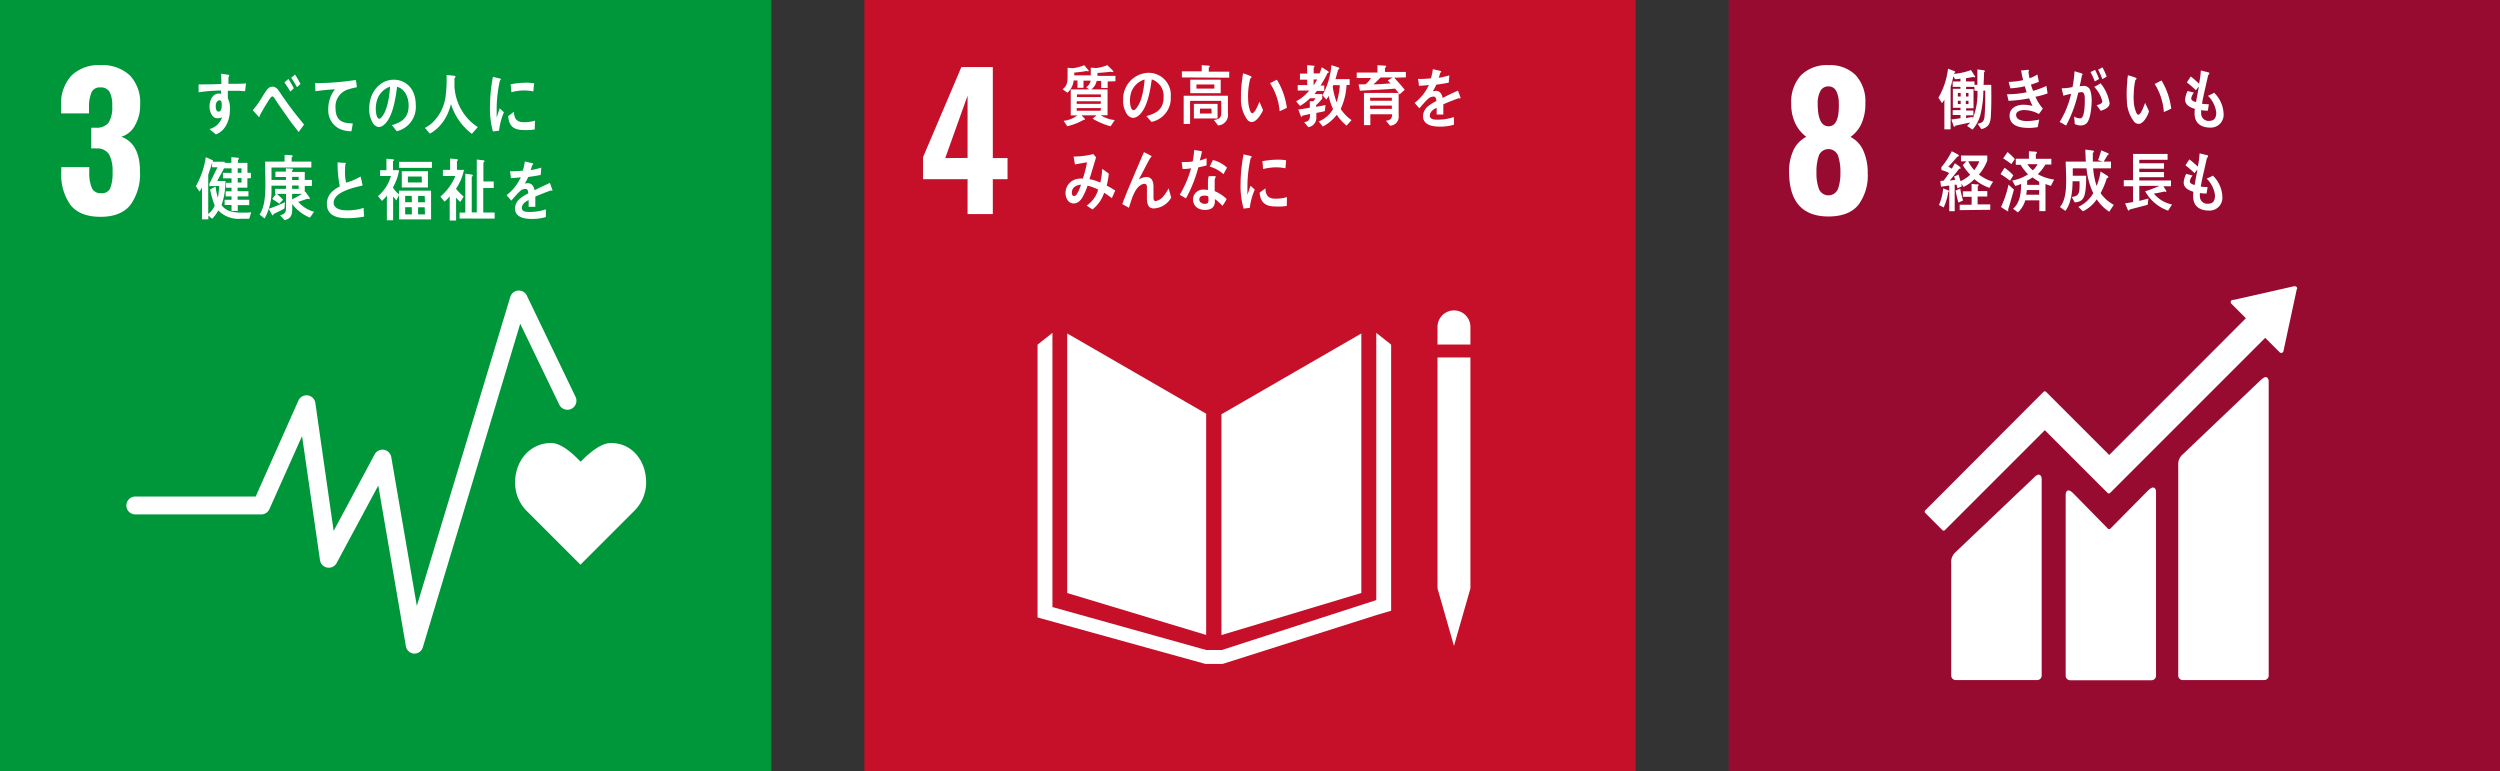
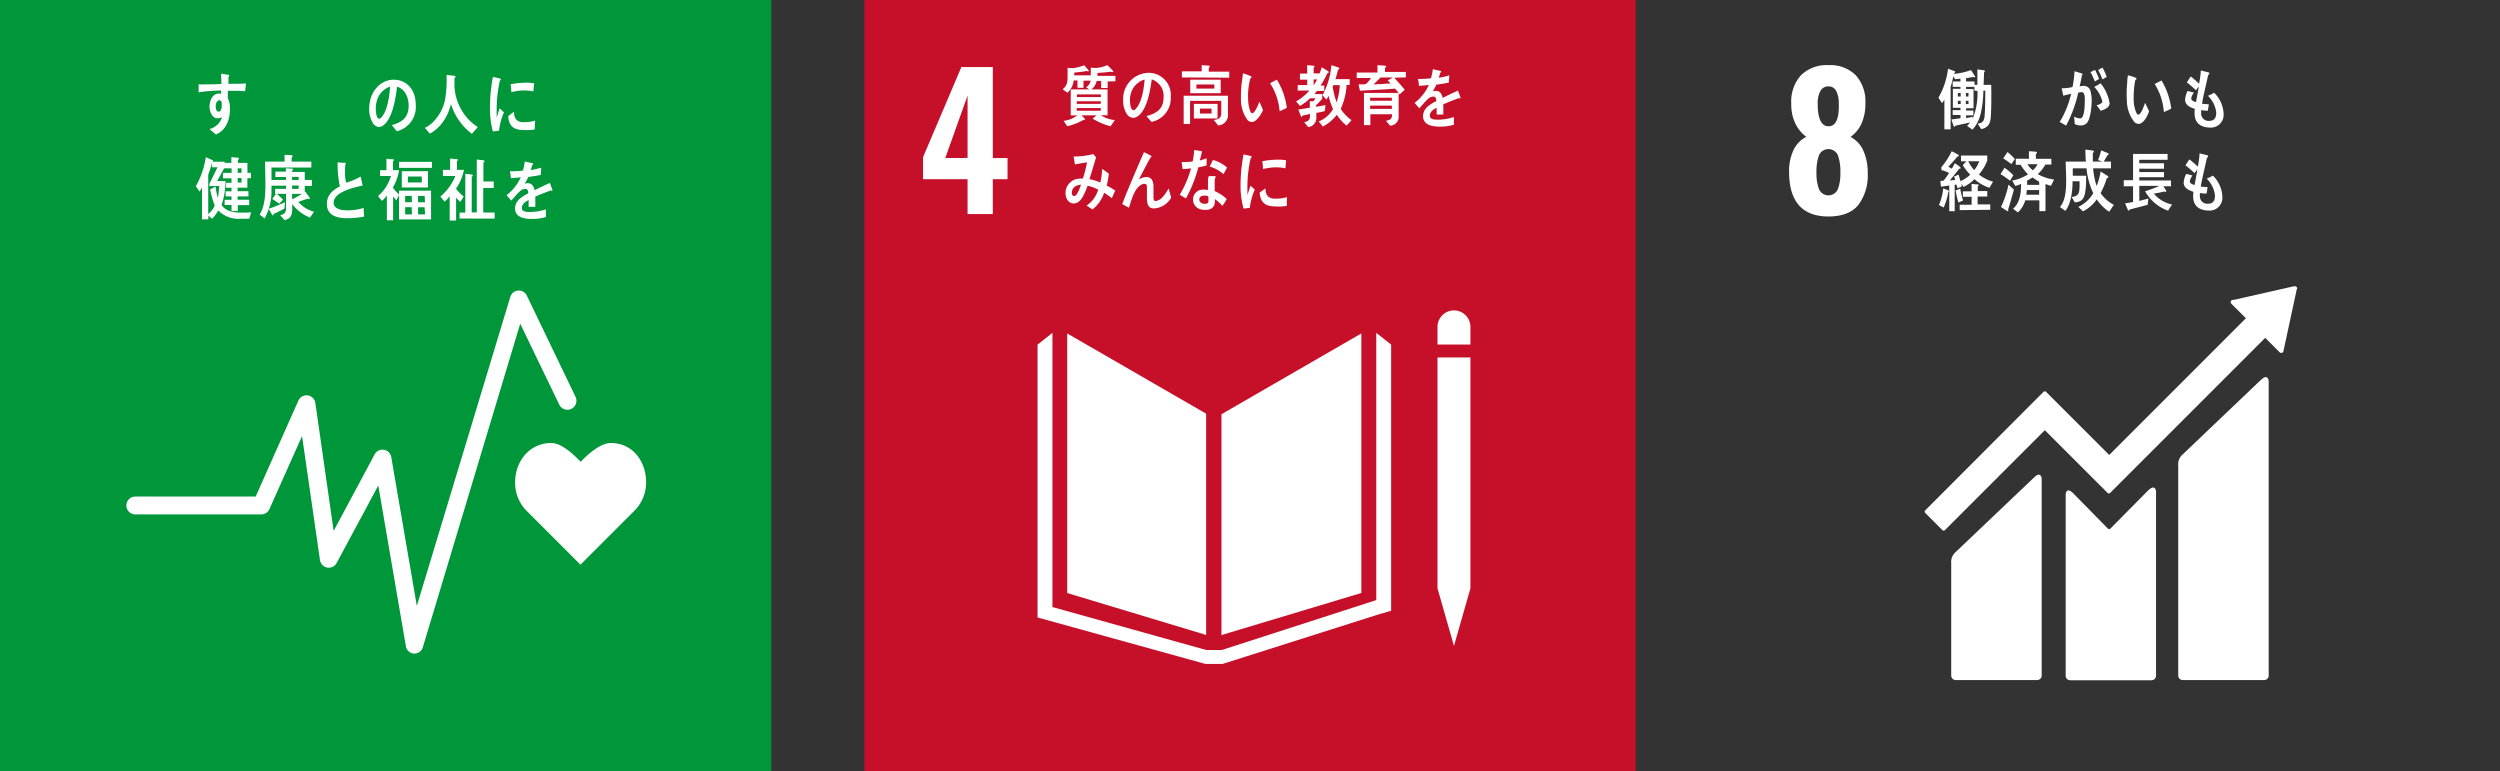
<svg xmlns="http://www.w3.org/2000/svg" viewBox="0 0 460.43 142.05">
  <rect x="0" y="0" width="460.43" height="142.05" fill="#333333" stroke="none" />
  <defs>
    <style>.cls-1{fill:#00973b;}.cls-2{fill:#c60f28;}.cls-3{fill:#970b31;}.cls-4{fill:#fff;}</style>
  </defs>
  <title>sdgs_3</title>
  <g id="レイヤー_1" data-name="レイヤー 1">
    <rect class="cls-1" width="142.05" height="142.05" />
    <rect class="cls-2" x="159.19" width="142.05" height="142.05" />
-     <rect class="cls-3" x="318.38" width="142.05" height="142.05" />
    <path class="cls-4" d="M178.2,33H170V28.94l7.06-16.59h5.79V29.11h2.71V33h-2.71v6.42H178.2Zm0-3.91V17.61l-4.11,11.5Z" />
    <path class="cls-4" d="M329.5,31.62a9,9,0,0,1,.8-3.95,5.22,5.22,0,0,1,2.37-2.47,6.64,6.64,0,0,1-2-2.42,8.11,8.11,0,0,1-.77-3.7,7.22,7.22,0,0,1,1.77-5.2A6.7,6.7,0,0,1,336.76,12a6.62,6.62,0,0,1,5,1.84A7.15,7.15,0,0,1,343.55,19a8.81,8.81,0,0,1-.74,3.81,6.07,6.07,0,0,1-2,2.41,5.18,5.18,0,0,1,2.37,2.54,9.74,9.74,0,0,1,.8,4.11,9,9,0,0,1-1.74,5.89q-1.74,2.11-5.52,2.11Q329.5,39.84,329.5,31.62Zm9,3.19a8.5,8.5,0,0,0,.45-3,9.06,9.06,0,0,0-.45-3.18,1.9,1.9,0,0,0-3.51,0,9.09,9.09,0,0,0-.45,3.16,8.5,8.5,0,0,0,.45,3,1.89,1.89,0,0,0,3.51,0Zm.15-15.73a4.86,4.86,0,0,0-.47-2.32,1.54,1.54,0,0,0-1.44-.85,1.61,1.61,0,0,0-1.47.85,4.58,4.58,0,0,0-.5,2.32q0,4.18,2,4.18T338.66,19.08Z" />
-     <path class="cls-4" d="M13,37.77a9.49,9.49,0,0,1-1.71-6.05v-.94h5.15v.9a7.14,7.14,0,0,0,.5,3,1.75,1.75,0,0,0,1.71.9,1.64,1.64,0,0,0,1.66-.92,7.78,7.78,0,0,0,.42-3,6.41,6.41,0,0,0-.64-3.23,2.57,2.57,0,0,0-2.34-1.09,6.3,6.3,0,0,0-.94,0V23.52h.84A2.77,2.77,0,0,0,20,22.59a5.42,5.42,0,0,0,.67-3.08,5.3,5.3,0,0,0-.48-2.57,1.82,1.82,0,0,0-1.72-.84,1.62,1.62,0,0,0-1.61.9,6.69,6.69,0,0,0-.47,2.68v1.2H11.26V19.41a7.53,7.53,0,0,1,1.89-5.48A7.1,7.1,0,0,1,18.48,12a7.41,7.41,0,0,1,5.42,1.87,7.21,7.21,0,0,1,1.91,5.38,7.41,7.41,0,0,1-1,3.93,4.15,4.15,0,0,1-2.47,2q3.44,1.27,3.44,6.39a9.73,9.73,0,0,1-1.74,6.14q-1.74,2.22-5.52,2.22T13,37.77Z" />
    <path class="cls-4" d="M416.48,69.88,402,83.68a2.4,2.4,0,0,0-.83,2.07v38.67a.83.83,0,0,0,.83.83h15a.83.83,0,0,0,.83-.83V70.23c0-.46-.36-1.29-1.3-.35" />
    <path class="cls-4" d="M374.7,87.86l-14.51,13.8a2.41,2.41,0,0,0-.83,2.07v20.7a.83.83,0,0,0,.83.82h15a.83.83,0,0,0,.83-.82V88.2c0-.46-.36-1.29-1.3-.35" />
    <path class="cls-4" d="M423.08,53.15a.41.41,0,0,0-.12-.31.44.44,0,0,0-.27-.12h-.2l-11.11,2.51-.2,0a.44.44,0,0,0-.22.11.42.42,0,0,0,0,.6l.13.13,2.54,2.54L388.46,83.79,376.83,72.17a.33.33,0,0,0-.47,0l-3.15,3.15h0L354.57,94a.34.34,0,0,0,0,.47l3.16,3.16a.33.33,0,0,0,.47,0l18.4-18.4L385,87.63l0,0,3.16,3.15a.33.33,0,0,0,.47,0l28.56-28.56,2.66,2.66a.42.42,0,0,0,.59,0,.41.41,0,0,0,.12-.27v0l2.44-11.34Z" />
    <path class="cls-4" d="M395.67,90.28l-7,7.08a.34.34,0,0,1-.45,0l-6.36-6.48c-1.16-1.16-1.42-.22-1.42.24v33.33a.82.82,0,0,0,.82.83h15a.83.83,0,0,0,.82-.83V90.54c0-.46-.36-1.29-1.39-.26" />
    <path class="cls-4" d="M119,88.86c0-4-2.58-7.27-6.48-7.27-2,0-4.3,2.14-5.58,3.45-1.28-1.32-3.48-3.45-5.43-3.45-3.9,0-6.64,3.26-6.64,7.27A7.35,7.35,0,0,0,96.9,94h0l10,10,10-10h0A7.36,7.36,0,0,0,119,88.86Z" />
    <path class="cls-4" d="M76.37,120.38h-.1A1.64,1.64,0,0,1,74.75,119L69.67,89.42,62,103.69a1.64,1.64,0,0,1-3.07-.55L55.63,80.31l-6,13.43a1.64,1.64,0,0,1-1.5,1H24.92a1.64,1.64,0,1,1,0-3.29H47.09l7.86-17.66a1.64,1.64,0,0,1,3.13.44l3.37,23.55L69,83.68a1.64,1.64,0,0,1,3.06.5l4.71,27.41L94,54.62A1.64,1.64,0,0,1,97,54.38l9,18.71a1.64,1.64,0,0,1-3,1.43l-7.19-14.9-17.94,59.6A1.64,1.64,0,0,1,76.37,120.38Z" />
    <polygon class="cls-4" points="222.14 76.19 196.55 61.41 196.55 109.22 222.14 116.94 222.14 76.19" />
    <polygon class="cls-4" points="224.96 76.29 224.96 116.96 250.72 109.21 250.72 61.41 224.96 76.29" />
    <polygon class="cls-4" points="265.51 108.37 264.75 108.37 267.78 118.96 270.81 108.37 270.06 108.37 270.81 108.37 270.81 65.84 270.06 65.84 269.3 65.84 268.51 65.84 267 65.84 266.26 65.84 265.51 65.84 264.75 65.84 264.75 108.37 265.51 108.37" />
    <polygon class="cls-4" points="256.21 63.47 253.47 61.3 253.47 110.52 225.03 119.71 223.72 119.71 223.46 119.71 222.14 119.71 193.83 111.8 193.83 61.3 191.09 63.47 191.09 113.72 222.01 122.28 223.46 122.28 223.72 122.28 225.16 122.28 253.69 113.22 256.21 112.48 256.21 63.47" />
    <path class="cls-4" d="M270.81,60.2a3,3,0,1,0-6.06,0v3.26h6.06Z" />
    <path class="cls-4" d="M91.91,24.07l-1.13.14a16.09,16.09,0,0,1-.54-4.73,30.53,30.53,0,0,1,.54-5.32l.9.21a2.84,2.84,0,0,1,.44.11.16.16,0,0,1,.12.16.17.17,0,0,1-.17.16,24.69,24.69,0,0,0-.6,5.52c0,.45,0,.89,0,1.34.19-.57.36-1.14.56-1.71l.78.73A11.9,11.9,0,0,0,91.91,24.07Zm6.58-.23a8.36,8.36,0,0,1-1.89.11c-1.48,0-2.86-.29-3-2.57.35-.26.7-.54,1.06-.8,0,1.29.6,1.88,1.57,1.91a6.58,6.58,0,0,0,2.33-.28C98.5,22.75,98.49,23.29,98.48,23.84Zm-.26-7a8,8,0,0,0-2.4-.15,10.75,10.75,0,0,0-1.66.29c0-.45-.07-1-.13-1.45a12.47,12.47,0,0,1,2.35-.28,8.52,8.52,0,0,1,2,.1C98.3,15.88,98.28,16.38,98.22,16.88Z" />
    <path class="cls-4" d="M45.14,16.79c-.43,0-.87-.06-1.29-.07-.63,0-1.26,0-1.89,0,0,.47,0,.91,0,1.38a4.15,4.15,0,0,1,.39,2c0,2.12-.85,4-2.6,4.66-.38-.33-.78-.62-1.15-1a3.24,3.24,0,0,0,2.29-2.18,1.59,1.59,0,0,1-.87.2c-.9,0-1.43-1.15-1.43-2.13,0-1.22.6-2.42,1.71-2.42a1.73,1.73,0,0,1,.42.05c0-.2,0-.41,0-.61-.72,0-1.44.05-2.14.1s-1.36.13-2,.23c0-.48,0-1,0-1.46,1.4,0,2.8,0,4.2-.08,0-.62-.05-1.24-.06-1.87.31,0,.63.08.94.13a3.18,3.18,0,0,1,.39.06c.07,0,.16,0,.16.15a.35.35,0,0,1-.14.26c0,.41,0,.84,0,1.25,1.08,0,2.16,0,3.24-.07Zm-4.71,1.69c-.48,0-.7.56-.7,1.08s.13,1,.56,1,.55-.71.55-1.14S40.84,18.48,40.43,18.48Z" />
-     <path class="cls-4" d="M55,24.32c-.53-.72-1.16-1.46-1.72-2.26l-2-2.86-.66-1c-.11-.16-.26-.45-.46-.45s-.55.55-.71.78l-.62,1c-.36.59-.67,1.18-1,1.75v.07c0,.11,0,.2-.14.2L46.55,20.3a16.74,16.74,0,0,0,1.23-1.62c.4-.6.75-1.26,1.17-1.86s.71-.86,1.31-.86a1.38,1.38,0,0,1,1,.66c.23.28.45.65.66.95.5.7,1,1.43,1.49,2.09.77,1.05,1.78,2.3,2.59,3.28Zm-1.53-7.44c-.33-.6-.71-1.16-1.08-1.72l.72-.62a15.15,15.15,0,0,1,1,1.72Zm1.23-.82a16.08,16.08,0,0,0-1.08-1.73l.72-.6a19.13,19.13,0,0,1,1,1.74Z" />
-     <path class="cls-4" d="M65.47,16.12a11.37,11.37,0,0,0-1.54.41,3.29,3.29,0,0,0-2.13,3.39c0,2.54,1.6,2.78,3.17,2.81-.07.48-.15,1-.25,1.44h-.21a5,5,0,0,1-2.05-.48,3.81,3.81,0,0,1-2-3.63,5.84,5.84,0,0,1,1.23-3.62c-1.16.07-2.46.2-3.59.36-.05-.63,0-1-.09-1.49a48,48,0,0,0,6-.37l1.53-.21c.05.19.16,1.16.18,1.26S65.58,16.09,65.47,16.12Z" />
    <path class="cls-4" d="M73.08,24.17c-.31-.37-.6-.76-.92-1.12,1.61-.48,3.1-1.18,3.1-3.6,0-1.64-.79-3.13-2.13-3.46-.28,2.2-.82,5.7-2.42,7a1.48,1.48,0,0,1-.95.41,1.51,1.51,0,0,1-1.09-.74A4.77,4.77,0,0,1,68,20c0-3.11,2.07-5.32,4.5-5.32,2.25,0,4.07,1.67,4.07,4.63A4.58,4.58,0,0,1,73.08,24.17ZM69.49,18.3A5.24,5.24,0,0,0,69.21,20c0,.52.09,1.87.66,1.87.2,0,.38-.24.5-.41,1-1.22,1.37-3.83,1.47-5.5A3.77,3.77,0,0,0,69.49,18.3Z" />
    <path class="cls-4" d="M86.91,24.65a10.92,10.92,0,0,1-3.85-5.48,13.29,13.29,0,0,1-.56,1.65,8.14,8.14,0,0,1-2.26,3.07,6,6,0,0,1-1.07.72l-.92-1.06a5.94,5.94,0,0,0,1.24-.82,8.14,8.14,0,0,0,2.58-5,23.51,23.51,0,0,0,.17-3.93l1.45.16a.2.2,0,0,1,.2.19.25.25,0,0,1-.19.23c0,.51,0,1,0,1.54a9.66,9.66,0,0,0,1.63,4.87A9,9,0,0,0,88,23.4Z" />
    <path class="cls-4" d="M45.9,40.28l-1.43,0a5.22,5.22,0,0,1-4.27-1.52,6.67,6.67,0,0,1-1.14,1.54l-.69-.6v.7H37.2V34.52a6.86,6.86,0,0,1-.45.77l-.68-1a15.23,15.23,0,0,0,1.83-5.35l1.26.57a.15.15,0,0,1,.08.12.2.2,0,0,1-.11.16h2.25v1L40,33.34h1.53a13.81,13.81,0,0,1-.72,4.42c.85,1.29,2.54,1.4,3.82,1.4.55,0,1.09,0,1.64-.07Zm-7.34-6v-.42l1.5-3.06h-1v-.86c-.2.76-.44,1.52-.71,2.25v7.23a4.35,4.35,0,0,0,1.2-1.54,16.77,16.77,0,0,1-.85-3l1-.52a12.41,12.41,0,0,0,.43,2.08,19.36,19.36,0,0,0,.25-2.19Zm7-1.45v1.73h-1.8v.66h2v.95h-2v.61H45.9v1H43.79v1.07H42.64v-1.1H41.37V36.8h1.27v-.63H41.56v-.93h1.08v-.67h-1v-.9h1v-.83H41.06v-1h1.59V31H41.15V30h1.46V28.94l1.22.11a.17.17,0,0,1,.17.19c0,.1-.12.17-.18.22V30h1.75v1.82h.64v1ZM44.48,31h-.7v.82h.7Zm0,1.79h-.7v.83h.7Z" />
    <path class="cls-4" d="M57.09,40.08a7.63,7.63,0,0,1-3.27-2.5c0,.3,0,.58,0,.87,0,1.32-.34,1.81-1.4,2.1l-.83-.91c.81-.23,1.09-.38,1.09-1.45V35.71H51c.39.35.77.69,1.13,1.08l-.7.73c-.42-.31-.85-.6-1.28-.88l.68-.93h-.16v-.93h2v-.59H50c0,.45,0,.9,0,1.35a10.37,10.37,0,0,1-1.27,4.7c-.31-.24-.61-.49-.92-.72,1-1.5,1.07-3.85,1.07-5.68,0-1.36-.05-2.72-.07-4.08h3.6V28.53c.4,0,.91,0,1.31.08.07,0,.17,0,.17.16a.25.25,0,0,1-.18.22v.77h3.63v1.09H50c0,.77,0,1.52,0,2.29h2.67V32.6H50.72v-1h1.93V31l1.11.06c.08,0,.19,0,.19.16a.23.23,0,0,1-.15.2v.24h2.33v1.48h1.31v1.1H56.13v1.13l.1-.08L57,36.36a.31.31,0,0,1,.05.17.14.14,0,0,1-.14.15.51.51,0,0,1-.23-.09c-.58.18-1.16.4-1.75.59A5.89,5.89,0,0,0,57.84,39ZM52.4,38.39a20.43,20.43,0,0,1-2,1c0,.09-.07.26-.17.26s-.1-.05-.13-.1l-.61-1.09a32,32,0,0,0,3-1.22ZM55,32.57H53.8v.58H55Zm0,1.6H53.8v.61H55ZM53.8,35.71v1a19.44,19.44,0,0,0,1.81-1Z" />
    <path class="cls-4" d="M64,40.19c-1.46,0-3.8-.24-3.8-2.63,0-1.74,1.23-2.63,2.39-3.23a19.89,19.89,0,0,1-.41-4.43l.93.08.46,0c.05,0,.11,0,.11.11a.26.26,0,0,1-.07.14,8.46,8.46,0,0,0-.06,1.15,7.85,7.85,0,0,0,.19,2.24.13.13,0,0,0,.09,0,11.09,11.09,0,0,0,2.58-1.11c.15.54.25,1.1.38,1.65-1.28.31-5.34,1.11-5.34,3.18,0,1.16,1.51,1.39,2.22,1.39a9.34,9.34,0,0,0,3.3-.44c0,.53.07,1.07.09,1.6A16.94,16.94,0,0,1,64,40.19Z" />
    <path class="cls-4" d="M73.49,40.41v-4.5l-.49,1c-.21-.24-.4-.49-.6-.74v4.4H71.25V36a5.55,5.55,0,0,1-.91,1l-.72-.89A7.5,7.5,0,0,0,72,32.41h-2V31.34h1.17v-2.1l1.21.1c.06,0,.17,0,.17.14a.24.24,0,0,1-.17.2v1.66H73.5a9.34,9.34,0,0,1-1.14,3.19,5.23,5.23,0,0,0,1.13,1.27v-.69h5.9v5.3Zm0-9.5V29.81h6.06v1.11ZM74,34.53v-3h4.82v3Zm1.83,1.54H74.62v1.17h1.24Zm0,2.09H74.62v1.32h1.24Zm1.84-5.65H75.12v1.1h2.57Zm.54,3.57H77v1.17h1.27Zm0,2.09H77v1.32h1.27Z" />
    <path class="cls-4" d="M84,34.73v.05a9.38,9.38,0,0,0,1.4,1.42l-.63,1A8.08,8.08,0,0,1,84,36.4v4.22H82.82V36.14a6.13,6.13,0,0,1-.95,1l-.76-.94a9.87,9.87,0,0,0,2.76-3.79h-2.3V31.29H82.9V29.2l1.28.11a.19.19,0,0,1,.15.17c0,.1-.1.16-.17.19v1.61h1.29A9.45,9.45,0,0,1,84,34.73Zm.64,5.52V39.16H85.7V32l1.21.15a.18.18,0,0,1,.16.18c0,.11-.12.18-.19.21v6.58h.93V29.38l1.22.14c.08,0,.19.06.19.18s-.12.18-.19.23v3.49h1.9v1.21H89v4.51h2.1v1.12Z" />
    <path class="cls-4" d="M101.63,35.13a.28.28,0,0,1-.15-.06c-.75.25-2.2.83-2.89,1.14v1.88H97.36c0-.17,0-.35,0-.56v-.68c-.84.39-1.25.89-1.25,1.45s.48.74,1.43.74a9.24,9.24,0,0,0,3-.49l0,1.42a8.66,8.66,0,0,1-2.62.35c-2,0-3.07-.64-3.07-1.95a2.42,2.42,0,0,1,.86-1.75,7.46,7.46,0,0,1,1.58-1c0-.55-.19-.83-.49-.83a1.5,1.5,0,0,0-1.07.46,9.52,9.52,0,0,0-.8.83c-.39.43-.63.72-.77.87l-.87-1a8.78,8.78,0,0,0,2.63-3.3c-.55.07-1.17.12-1.84.16,0-.46-.1-.89-.17-1.27a17.91,17.91,0,0,0,2.39-.12,10.09,10.09,0,0,0,.35-1.68l1.41.32a.14.14,0,0,1,.13.15c0,.07,0,.13-.17.18-.05.21-.15.53-.28.94a16.57,16.57,0,0,0,1.95-.45l-.11,1.34c-.57.12-1.35.24-2.3.38a7.62,7.62,0,0,1-.65,1.22,2.11,2.11,0,0,1,.59-.08c.64,0,1.06.43,1.24,1.3.83-.44,1.79-.89,2.82-1.35l.48,1.36C101.76,35.08,101.72,35.13,101.63,35.13Z" />
    <path class="cls-4" d="M199.55,14.85v1.32h-1.11V14.82h-.7a3.44,3.44,0,0,1-1.15,2.25l-.89-.62c.9-.73.92-1.42.92-2.61,0-.45,0-.9,0-1.35l1,.07a9.36,9.36,0,0,0,2.07-.55l.84,1c0,.1-.1.13-.17.13a.44.44,0,0,1-.21-.07c-.76.15-1.53.23-2.3.3,0,.17,0,.33,0,.5h3.72v1ZM204,15v1.21h-1.2V14.9h-.82a2.6,2.6,0,0,1-1,1.57h3v4.76h-1.23a5.62,5.62,0,0,0,2.56.88l-.77,1.15a13.29,13.29,0,0,1-3.31-1.4c.23-.22.49-.39.71-.62h-2.75c.09.11.64.62.64.72a.13.13,0,0,1-.14.12l-.13,0a11.32,11.32,0,0,1-3,1.17l-.67-1a5,5,0,0,0,2.52-1H197.2V16.47h3.43c-.21-.12-.41-.27-.6-.4a1.85,1.85,0,0,0,.86-1.81c0-.6,0-1.21,0-1.8l1,.07a7.2,7.2,0,0,0,2.05-.54l1,1s.11.11.11.18-.14.11-.19.11a.54.54,0,0,1-.27-.07c-.82.1-1.65.18-2.47.22,0,.18,0,.35,0,.54h3.31v1Zm-1.25,2.38h-4.4v.5h4.4Zm0,1.27H198.3v.48h4.41Zm0,1.25H198.3v.49h4.41Z" />
    <path class="cls-4" d="M212.07,22.45c-.32-.35-.61-.73-.94-1.07,1.65-.46,3.17-1.13,3.17-3.45a3.2,3.2,0,0,0-2.18-3.31c-.28,2.11-.84,5.46-2.47,6.7a1.58,1.58,0,0,1-1,.39,1.55,1.55,0,0,1-1.12-.71,4.35,4.35,0,0,1-.67-2.5,4.8,4.8,0,0,1,4.6-5.09,4.08,4.08,0,0,1,4.16,4.44A4.43,4.43,0,0,1,212.07,22.45Zm-3.67-5.62a4.74,4.74,0,0,0-.29,1.67c0,.5.09,1.79.68,1.79.21,0,.39-.23.51-.39,1-1.17,1.4-3.67,1.5-5.26A3.76,3.76,0,0,0,208.4,16.84Z" />
    <path class="cls-4" d="M217.67,14.26V13.14h3.65V12l1.31.09a.15.15,0,0,1,.17.15.26.26,0,0,1-.18.21v.75h3.77v1.11Zm6.68,8.85-.79-1c.73-.15,1.36-.24,1.36-1.3V18.58h-5.74v4.24H218V17.63h8.15V20.9A1.92,1.92,0,0,1,224.35,23.1Zm-5.14-5.94v-2.5h5.61v2.5Zm.67,4.65V19.13h4.36v2.69Zm3.77-6.26h-3.3v.76h3.3ZM223.12,20H221v.91h2.15Z" />
    <path class="cls-4" d="M230.58,22.47a1.11,1.11,0,0,1-.81-.35,6.37,6.37,0,0,1-1.22-4,19.86,19.86,0,0,1,.21-3.35c.05-.43.1-.84.17-1.26a8.49,8.49,0,0,1,1.48.55.15.15,0,0,1,.08.13.26.26,0,0,1-.21.24,12.77,12.77,0,0,0-.4,2.46,12.46,12.46,0,0,0,0,1.55,6.16,6.16,0,0,0,.25,1.63c.07.23.23.79.49.78.5,0,1.13-1.63,1.34-2.12l.66,1.56C232.27,21.07,231.4,22.45,230.58,22.47Zm5.09-2a11.09,11.09,0,0,0-1.77-5.15c.43-.21.83-.45,1.27-.64A13.14,13.14,0,0,1,237,19.86C236.56,20.09,236.12,20.29,235.67,20.49Z" />
    <path class="cls-4" d="M244.48,13.46a16.66,16.66,0,0,1-1.27,2.29h.68v1h-1.34c-.16.19-.3.39-.47.58h1.44v.84a11.13,11.13,0,0,1-1.13,1.2v.3c.57-.1,1.16-.19,1.73-.33L244,20.46c-.52.15-1.05.23-1.57.34v.72a1.74,1.74,0,0,1-1.47,1.9l-.77-.89c.9-.26,1.08-.43,1.08-1.54l-1.42.32c0,.07-.07.21-.15.21s-.09,0-.11-.11l-.48-1.24c.71-.09,1.42-.21,2.12-.34,0-.39,0-.79,0-1.18l.64,0a3,3,0,0,0,.4-.55h-1a8.19,8.19,0,0,1-1.85,1.4l-.72-.83a8.52,8.52,0,0,0,2.44-2H239v-1h1.75v-1h-1.34V13.55h1.33V12l1.24.11a.12.12,0,0,1,.12.12.28.28,0,0,1-.16.22v1.07h1.51l-.71.7a15.42,15.42,0,0,0,.69-1.83l1.14.7a.22.22,0,0,1,.12.2C244.7,13.46,244.55,13.48,244.48,13.46Zm-2.55,1.18v1.08a11.24,11.24,0,0,0,.65-1.08Zm6.07,8.5a8.85,8.85,0,0,1-1.8-2,7.93,7.93,0,0,1-2.57,2.17l-.76-.95a5.32,5.32,0,0,0,2.64-2.27,12,12,0,0,1-.81-2.43,5.41,5.41,0,0,1-.42.67l-.72-.78A13.84,13.84,0,0,0,245.2,12l1.32.42a.23.23,0,0,1,.14.2c0,.11-.16.21-.23.23-.14.57-.3,1.15-.48,1.72h2.62v1.09H248a11.85,11.85,0,0,1-1.08,4.4,7.37,7.37,0,0,0,2,2.06Zm-2.44-7.46-.11.27a13.6,13.6,0,0,0,.72,2.89,12.5,12.5,0,0,0,.58-3.15Z" />
    <path class="cls-4" d="M256.79,14.31c.64.74,1.31,1.44,1.92,2.22l-.94.86a9.62,9.62,0,0,0-.85-1.07c-2.15.2-4.3.25-6.46.39l-.25-1.18h1.08a.6.6,0,0,0,.41-.17,6.1,6.1,0,0,0,.81-1h-2.64v-1h3.82V12l1.47.1c.07,0,.13.09.13.17s-.15.21-.22.24v.74h3.85v1ZM256,23.14l-.75-.9c.7-.12,1.13-.25,1.13-1.19h-4v2h-1.18V17.12h6.39v4.17A1.62,1.62,0,0,1,256,23.14ZM252.34,18v.55h4V18Zm4,1.45h-4v.6h4Zm-2.07-5.18c-.44.42-.85.88-1.32,1.26,1.05,0,2.12-.11,3.17-.17-.19-.17-.36-.36-.54-.55.3-.17.6-.34.9-.54Z" />
    <path class="cls-4" d="M268.86,18.13a.28.28,0,0,1-.15-.06c-.75.25-2.2.83-2.89,1.14v1.88h-1.23c0-.17,0-.35,0-.56v-.68c-.83.39-1.25.89-1.25,1.45s.48.74,1.43.74a9.24,9.24,0,0,0,3-.49l0,1.42a8.66,8.66,0,0,1-2.62.35c-2,0-3.07-.64-3.07-1.95a2.42,2.42,0,0,1,.86-1.75,7.5,7.5,0,0,1,1.59-1c0-.55-.19-.83-.49-.83a1.51,1.51,0,0,0-1.07.46,9.43,9.43,0,0,0-.8.83c-.39.43-.63.72-.77.87l-.87-1a8.78,8.78,0,0,0,2.63-3.3c-.55.07-1.17.12-1.84.16,0-.46-.1-.89-.17-1.27a17.89,17.89,0,0,0,2.39-.12,10.06,10.06,0,0,0,.35-1.68l1.41.32a.15.15,0,0,1,.13.15c0,.07-.05.13-.17.18-.05.21-.15.53-.28.94a16.53,16.53,0,0,0,1.95-.45l-.11,1.34c-.57.12-1.34.24-2.3.38a7.64,7.64,0,0,1-.65,1.22,2.12,2.12,0,0,1,.59-.08c.64,0,1.06.43,1.24,1.3.83-.44,1.78-.89,2.82-1.35L269,18C269,18.08,268.94,18.13,268.86,18.13Z" />
    <path class="cls-4" d="M204.77,36.5a15.41,15.41,0,0,0-1.42-1,6.46,6.46,0,0,1-2.15,3.08l-1.08-.72a5.29,5.29,0,0,0,2.13-2.93,7.68,7.68,0,0,0-1.95-.73,13,13,0,0,1-.5,1.27c-.45,1-1,2-2.07,2-.88,0-1.49-.85-1.49-1.9A2.64,2.64,0,0,1,198.16,33a4.45,4.45,0,0,1,1.27-.11,20,20,0,0,0,.76-3l-2.22.39-.24-1.45h.12a14.34,14.34,0,0,0,3.51-.46c.16.21.33.4.51.59-.22.77-.46,1.53-.69,2.3-.18.58-.34,1.17-.54,1.74a7.63,7.63,0,0,1,2,.63,11.47,11.47,0,0,0,.34-2.53c.42.29.83.57,1.23.88a14,14,0,0,1-.39,2.2,12.61,12.61,0,0,1,1.58.92C205.17,35.55,205,36,204.77,36.5Zm-7.36-1c0,.32.11.6.39.6a.53.53,0,0,0,.44-.23,6.61,6.61,0,0,0,.84-1.86C198.35,34.07,197.41,34.43,197.41,35.49Z" />
    <path class="cls-4" d="M212.51,38.39c-1.39,0-1.28-1.48-1.28-2.63V34.62c0-.34,0-.75-.38-.75a1.07,1.07,0,0,0-.28,0c-1.57.45-2.16,2.88-2.65,4.4l-1.23-.68c.43-1.19.91-2.34,1.4-3.5s1.09-2.61,1.66-3.9c.31-.72.6-1.45.94-2.16a12.72,12.72,0,0,1,1.32.68.13.13,0,0,1,.07.12.17.17,0,0,1-.17.15c-.7,1.21-1.32,2.5-2,3.74-.06.12-.12.23-.19.34a3,3,0,0,1,1.39-.46c1,0,1.33.78,1.33,1.82,0,.62,0,1.24,0,1.86,0,.31,0,.75.4.75a2.24,2.24,0,0,0,1.32-.77,7.13,7.13,0,0,0,1.06-1.58c.17.58.33,1.14.48,1.72A3.89,3.89,0,0,1,212.51,38.39Z" />
    <path class="cls-4" d="M222.22,30.46c-.51.15-1,.27-1.52.36a25.17,25.17,0,0,1-2.27,5.71c-.39-.19-.77-.43-1.15-.66A19.91,19.91,0,0,0,219.36,31a10.61,10.61,0,0,1-1.56.13c-.05-.42-.11-.85-.17-1.29a4.28,4.28,0,0,0,.57,0,9.55,9.55,0,0,0,1.45-.1,13,13,0,0,0,.28-2.11c.49.07,1,.13,1.45.24-.12.56-.25,1.13-.42,1.69a10.63,10.63,0,0,0,1.25-.42C222.23,29.58,222.22,30,222.22,30.46Zm2.91,7.45a8.83,8.83,0,0,0-1.38-1.25c0,.14,0,.27,0,.4,0,1.26-.86,1.6-1.8,1.6a3,3,0,0,1-1-.16,1.85,1.85,0,0,1-1.23-1.73,1.82,1.82,0,0,1,1.9-1.85,5,5,0,0,1,.85.07c0-.57,0-1.14,0-1.72a2.53,2.53,0,0,1,.16-.83h.94c.06,0,.37,0,.36.1a.07.07,0,0,1,0,0,1.56,1.56,0,0,0-.22.74c0,.64,0,1.28,0,1.92a7.43,7.43,0,0,1,2.21,1.45C225.69,37.12,225.42,37.53,225.13,37.91Zm-2.59-1.75a1.76,1.76,0,0,0-.75-.13c-.4,0-.89.12-.91.69s.58.82,1,.82.67-.09.69-.61C222.56,36.67,222.55,36.41,222.54,36.16Zm2.79-4.08a6.4,6.4,0,0,0-2.54-1.4l.6-1.22a6.43,6.43,0,0,1,2.6,1.4Z" />
    <path class="cls-4" d="M230.18,38.28l-1.15.14a15.62,15.62,0,0,1-.55-4.7,29.67,29.67,0,0,1,.55-5.29l.92.21a2.94,2.94,0,0,1,.45.11.15.15,0,0,1,.12.16.17.17,0,0,1-.17.16,24,24,0,0,0-.61,5.49c0,.45,0,.89,0,1.34.19-.56.37-1.13.57-1.7l.79.72A11.54,11.54,0,0,0,230.18,38.28Zm6.82-.36a8.55,8.55,0,0,1-1.92.11c-1.51,0-2.91-.29-3.09-2.55.35-.26.71-.54,1.07-.79,0,1.28.61,1.86,1.59,1.89a6.77,6.77,0,0,0,2.37-.28C237,36.85,237,37.38,237,37.93ZM236.74,31a8.29,8.29,0,0,0-2.44-.15,11.34,11.34,0,0,0-1.69.29c0-.45-.07-1-.13-1.44a13.09,13.09,0,0,1,2.39-.28,9,9,0,0,1,2,.1C236.82,30,236.79,30.52,236.74,31Z" />
    <path class="cls-4" d="M366.66,21.38c-.08,1.46-.5,2.08-1.75,2.41l-.69-1c.88-.17,1.21-.4,1.29-1.49.12-1.52.12-3.07.12-4.61h-.35a19.57,19.57,0,0,1-.48,4.19,6.84,6.84,0,0,1-1.52,3l-1-.69a7.53,7.53,0,0,0,.56-.63c-.91.2-1.81.38-2.72.59,0,.1-.06.18-.16.18s-.15-.08-.18-.17L359.39,22c.56-.06,1.12-.15,1.68-.22v-.6h-1.44v-.9h1.44v-.42h-1.41V16.36h1.4V16h-1.43V15h1.43v-.5l-1,.09-.29-.54c-.12.47-.24,1-.37,1.44,0,.09-.15.45-.15.51v7.82H358.1V18.34a6.88,6.88,0,0,1-.43.66L357,18a13.87,13.87,0,0,0,1.77-5.34l1.23.45a.18.18,0,0,1,.1.15c0,.1-.13.15-.2.16l0,.18A11.49,11.49,0,0,0,363,12.9l.78,1.21a.13.13,0,0,1-.15.13.28.28,0,0,1-.19-.07c-.45.09-.91.16-1.35.23V15h1.56v.62h.53V12.78l1.17.16c.07,0,.2.06.2.17a.24.24,0,0,1-.15.21c0,.77-.05,1.55-.08,2.31l1.41,0C366.76,17.53,366.77,19.46,366.66,21.38Zm-5.56-4.26h-.52v.66h.52Zm0,1.44h-.52v.6h.52Zm1.44-1.44h-.47v.66h.47Zm0,1.44h-.49v.6h.49Zm1.09-1.86V16H362.1v.4h1.37v3.54H362.1v.42h1.34v.88H362.1v.5c.42-.06.82-.15,1.24-.22l-.06.41a12.12,12.12,0,0,0,.91-5.2Z" />
-     <path class="cls-4" d="M374.87,17.82A8.62,8.62,0,0,0,376.23,20c-.23.35-.48.68-.73,1a5.67,5.67,0,0,0-2.82-.73c-.43,0-1.37.21-1.37.88,0,1.07,1.44,1.15,2.1,1.15a11.71,11.71,0,0,0,2.16-.28c-.1.46-.19.93-.27,1.39a9.59,9.59,0,0,1-1.53.15c-1.33,0-3.66-.17-3.66-2.27,0-1.52,1.48-2,2.55-2a7.66,7.66,0,0,1,1.67.22c-.21-.46-.43-.93-.62-1.4a24.78,24.78,0,0,1-3.8.46l-.27-1.22a16.53,16.53,0,0,0,3.62-.36c-.13-.37-.24-.73-.35-1.1a15.87,15.87,0,0,1-2.65.38c-.11-.39-.22-.79-.32-1.18a15.3,15.3,0,0,0,2.67-.33c-.16-.58-.28-1.19-.38-1.79.43,0,.85-.09,1.28-.11h0a.15.15,0,0,1,.17.15.29.29,0,0,1-.1.19c.05.4.11.81.2,1.21a5.74,5.74,0,0,0,1.45-.7c.08.45.19.9.27,1.37-.48.18-1,.35-1.46.51.11.39.25.77.4,1.14a14,14,0,0,0,2.44-.91c.09.46.15.93.23,1.38A13.7,13.7,0,0,1,374.87,17.82Z" />
-     <path class="cls-4" d="M384.28,22.72a1.55,1.55,0,0,1-1.18.38,2.35,2.35,0,0,1-1-.26c0-.46-.07-.91-.12-1.38a2.19,2.19,0,0,0,1.15.34c.84,0,.83-2.74.83-3.44,0-.5,0-1.39-.58-1.39a2.78,2.78,0,0,0-.63.1,23.73,23.73,0,0,1-2.23,6.06c-.41-.22-.78-.46-1.19-.66a17.11,17.11,0,0,0,2.11-5.19c-.48.09-1,.22-1.43.35l-.3-1.31c0-.06.07-.07.1-.07l.27,0a8.09,8.09,0,0,0,1.62-.22,20.62,20.62,0,0,0,.37-2.9c.31.07.61.17.92.27.14,0,.29.09.43.15s.14.06.14.15-.07.11-.12.13c-.12.68-.26,1.38-.43,2.06a5.28,5.28,0,0,1,.63-.06,1.23,1.23,0,0,1,1.38,1,6.78,6.78,0,0,1,.21,1.85C385.19,19.86,385,22,384.28,22.72ZM385.8,15a13.27,13.27,0,0,0-.79-1.73l.84-.4a14.53,14.53,0,0,1,.74,1.68Zm1.06,5.37c-.23-.36-.48-.68-.73-1,.3-.06,1.06-.25,1.06-.71A6,6,0,0,0,385.7,16a13.11,13.11,0,0,0,1.17-.66A7.78,7.78,0,0,1,388.53,19C388.53,19.87,387.47,20.21,386.87,20.42Zm.33-5.8a12.05,12.05,0,0,0-.78-1.73l.8-.44a10.77,10.77,0,0,1,.78,1.72Z" />
+     <path class="cls-4" d="M384.28,22.72a1.55,1.55,0,0,1-1.18.38,2.35,2.35,0,0,1-1-.26c0-.46-.07-.91-.12-1.38a2.19,2.19,0,0,0,1.15.34c.84,0,.83-2.74.83-3.44,0-.5,0-1.39-.58-1.39a2.78,2.78,0,0,0-.63.1,23.73,23.73,0,0,1-2.23,6.06c-.41-.22-.78-.46-1.19-.66a17.11,17.11,0,0,0,2.11-5.19c-.48.09-1,.22-1.43.35l-.3-1.31c0-.06.07-.07.1-.07l.27,0a8.09,8.09,0,0,0,1.62-.22,20.62,20.62,0,0,0,.37-2.9c.31.07.61.17.92.27.14,0,.29.09.43.15s.14.06.14.15-.07.11-.12.13c-.12.68-.26,1.38-.43,2.06a5.28,5.28,0,0,1,.63-.06,1.23,1.23,0,0,1,1.38,1,6.78,6.78,0,0,1,.21,1.85C385.19,19.86,385,22,384.28,22.72ZM385.8,15a13.27,13.27,0,0,0-.79-1.73l.84-.4a14.53,14.53,0,0,1,.74,1.68Zm1.06,5.37c-.23-.36-.48-.68-.73-1,.3-.06,1.06-.25,1.06-.71A6,6,0,0,0,385.7,16a13.11,13.11,0,0,0,1.17-.66A7.78,7.78,0,0,1,388.53,19C388.53,19.87,387.47,20.21,386.87,20.42m.33-5.8a12.05,12.05,0,0,0-.78-1.73l.8-.44a10.77,10.77,0,0,1,.78,1.72Z" />
    <path class="cls-4" d="M393.94,22.81a1.13,1.13,0,0,1-.83-.32,6.37,6.37,0,0,1-1.4-4,19.73,19.73,0,0,1,.07-3.35c0-.43.06-.85.12-1.27a8.43,8.43,0,0,1,1.5.48.16.16,0,0,1,.08.13.26.26,0,0,1-.2.24,12.72,12.72,0,0,0-.3,2.48,12.89,12.89,0,0,0,0,1.55,6,6,0,0,0,.32,1.61c.08.23.26.78.52.76.5,0,1.05-1.67,1.25-2.18l.72,1.53C395.57,21.34,394.76,22.76,393.94,22.81Zm4.58-2.18a11.1,11.1,0,0,0-1.69-5.17c.43-.2.84-.44,1.27-.63A13.28,13.28,0,0,1,399.88,20C399.43,20.24,399,20.44,398.53,20.63Z" />
    <path class="cls-4" d="M407.08,23.5c-1.46,0-2.88-.61-2.9-2.57,0-.29,0-.58.05-.87-.76-.27-1.79-.61-1.8-1.74a4.48,4.48,0,0,1,.46-1.56c.39.09.79.21,1.18.29a2.33,2.33,0,0,0-.51,1.07c0,.43.6.61.89.68.17-1,.35-1.91.52-2.88-.19.23-.36.46-.54.7a19.2,19.2,0,0,0-1.67-1.44c.23-.37.47-.73.72-1.1A14.84,14.84,0,0,1,405,15.43a15.75,15.75,0,0,0,.33-2.44c.33.06.68.16,1,.24a2.48,2.48,0,0,1,.42.11c.07,0,.15.06.15.16a.49.49,0,0,1-.2.32c-.08.27-.14.56-.2.83-.13.57-.25,1.15-.39,1.72-.2.9-.41,1.81-.56,2.73.42.07.84.07,1.26.11l-.19,1.18a8.4,8.4,0,0,1-1.23-.1,3,3,0,0,0,0,.54,1.36,1.36,0,0,0,1.51,1.43c.89,0,1.28-.55,1.27-1.56a5.18,5.18,0,0,0-1.53-3.06,9.09,9.09,0,0,0,1.14-.56,5.73,5.73,0,0,1,1.75,4A2.35,2.35,0,0,1,407.08,23.5Z" />
    <path class="cls-4" d="M358.82,35.36a10.64,10.64,0,0,1-.85,2.85l-.87-.45a10,10,0,0,0,.78-3.06l.94.35a.16.16,0,0,1,.11.17C358.94,35.29,358.87,35.34,358.82,35.36Zm7.58-.77A8.06,8.06,0,0,1,363.63,33a7.2,7.2,0,0,1-2,1.43l-.43-.65.12.54a6.35,6.35,0,0,1-.81.35l-.16-.63L360,34v4.9H359V34.17c-.51.06-1,.15-1.53.21l-.11-1.06a2.48,2.48,0,0,0,.61-.06c.35-.44.67-.91,1-1.39a6.2,6.2,0,0,0-1.42-.55v-.54a13.65,13.65,0,0,0,1.9-2.92,9.9,9.9,0,0,1,1.07.56c.08,0,.23.12.23.26s-.17.16-.25.16c-.54.63-1.09,1.27-1.67,1.85l.63.38a10.71,10.71,0,0,0,.56-1c.17.1,1.07.66,1.07.86s-.15.16-.24.13c-.58.73-1.16,1.47-1.76,2.19l1-.12c-.06-.21-.13-.43-.21-.62l.83-.35c.13.4.25.8.36,1.21a6.8,6.8,0,0,0,1.79-1.19,10.78,10.78,0,0,1-1.38-1.77l.68-.7h-1V28.65H366v.92a8.46,8.46,0,0,1-1.54,2.57,7.77,7.77,0,0,0,2.62,1.33C366.82,33.83,366.62,34.22,366.4,34.6Zm-5.71,2.72c-.22-.72-.38-1.47-.53-2.22l.86-.35a15.26,15.26,0,0,0,.52,2.18Zm.23,1.39v-1h2.2V36.24h-1.62v-1h1.61V33.86l.84.1a1.87,1.87,0,0,1,.37,0,.12.12,0,0,1,.1.12.24.24,0,0,1-.17.2v.91H366v1h-1.78v1.45h2.33v1Zm1.58-9a7.24,7.24,0,0,0,1.09,1.63,6,6,0,0,0,.94-1.63Z" />
    <path class="cls-4" d="M370.19,33.28a17.76,17.76,0,0,0-1.75-1.21l.74-1.17a9.22,9.22,0,0,1,1.62,1.39Zm-.36,5.34a.38.38,0,0,1,.05.19.11.11,0,0,1-.1.11,13.51,13.51,0,0,1-1.25-.8A18.18,18.18,0,0,0,369.91,34l1,.93C370.56,36.17,370.22,37.4,369.83,38.62Zm.61-8.39a14.68,14.68,0,0,0-1.51-1.06l.8-1.17a10,10,0,0,1,1.34,1.29Zm7.28,4a10.86,10.86,0,0,1-1-.34v5h-1.13v-2H373a5,5,0,0,1-1.36,2.23l-.89-.68c1.26-1.07,1.48-2.86,1.48-4.57a6.83,6.83,0,0,1-1.07.38l-.57-1a7.94,7.94,0,0,0,2.92-1.14,8.58,8.58,0,0,1-1.36-1.76h-.9V29.24h2.42V27.85l1.29.09a.21.21,0,0,1,.19.2c0,.12-.12.18-.2.21v.9h2.85V30.3h-1.1a7.41,7.41,0,0,1-1.39,1.77,8.23,8.23,0,0,0,3,1Zm-2.17.78h-2.28c0,.28-.05.57-.09.85h2.37Zm0-1.54a14.14,14.14,0,0,1-1.21-.79,10.51,10.51,0,0,1-1,.58c0,.27,0,.53,0,.79h2.24Zm-2.16-3.23a4.51,4.51,0,0,0,1,1.12,4.06,4.06,0,0,0,.88-1.12Z" />
    <path class="cls-4" d="M388.46,39a8.2,8.2,0,0,1-2.3-2.29,6.58,6.58,0,0,1-2.54,2.21l-.85-.82a6.32,6.32,0,0,0,2.75-2.52A13.51,13.51,0,0,1,384.28,31h-2.53V31c0,.46,0,.91,0,1.37h2.46c0,.93,0,1.87-.14,2.79-.2,1.51-.68,2-1.95,2.12l-.57-1c1.26-.15,1.43-.64,1.45-2.06v-.84h-1.29c0,1.75-.27,4.16-1.33,5.46l-1-.71c1.07-1.24,1.15-3.3,1.15-5,0-1.12-.07-2.25-.09-3.37h3.72c-.06-.73-.08-1.48-.1-2.21l1.36.17c.07,0,.22.05.22.18a.34.34,0,0,1-.2.26c0,.3,0,.58,0,.88s0,.48,0,.72h3.34V31h-3.28a13.42,13.42,0,0,0,.64,3.25,11.54,11.54,0,0,0,.73-2.67l1.3.82a.29.29,0,0,1,.13.22c0,.14-.21.19-.29.2a14.5,14.5,0,0,1-1.14,2.75,7.21,7.21,0,0,0,2.43,2.16Zm-.31-10.41c-.25.41-.49.83-.75,1.23l-1-.33a14.59,14.59,0,0,0,.58-1.8l1.21.5a.25.25,0,0,1,.17.21C388.39,28.48,388.23,28.54,388.14,28.55Z" />
    <path class="cls-4" d="M399.3,38.8a7.92,7.92,0,0,1-4.23-3.57,23.25,23.25,0,0,0,2.64-1H394V37l1.68-.43-.14,1.15-3.33.87c0,.08-.1.19-.19.19a.13.13,0,0,1-.11-.08l-.53-1.25c.49-.08,1-.14,1.47-.25v-2.9h-1.71V33.19h1.71V28.35h6.36v1.08H394v.64h4.55v1H394v.62h4.55v.94H394v.61h5.84v1.06h-1.41l.56.87a.16.16,0,0,1-.16.17.42.42,0,0,1-.2-.07c-.64.15-1.3.29-1.95.39a5.9,5.9,0,0,0,3.35,2Z" />
    <path class="cls-4" d="M406.82,38.78c-1.46,0-2.88-.61-2.9-2.57,0-.29,0-.59.05-.88-.76-.27-1.79-.61-1.8-1.74a4.44,4.44,0,0,1,.46-1.56c.39.08.79.2,1.18.29a2.32,2.32,0,0,0-.51,1.07c0,.43.6.61.89.68.17-1,.35-1.91.52-2.88l-.54.7a19.27,19.27,0,0,0-1.67-1.44q.35-.55.72-1.1a15.05,15.05,0,0,1,1.55,1.34,15.68,15.68,0,0,0,.33-2.44c.33.06.68.16,1,.24a2.47,2.47,0,0,1,.42.11c.07,0,.15.06.15.16a.48.48,0,0,1-.2.32c-.08.27-.14.56-.2.83-.13.57-.25,1.15-.39,1.72-.2.9-.41,1.81-.56,2.73.42.07.84.07,1.26.11l-.19,1.18a8.38,8.38,0,0,1-1.23-.1,3,3,0,0,0,0,.54,1.36,1.36,0,0,0,1.51,1.43c.89,0,1.28-.55,1.27-1.56a5.18,5.18,0,0,0-1.53-3.06,9.51,9.51,0,0,0,1.14-.56,5.74,5.74,0,0,1,1.75,4A2.35,2.35,0,0,1,406.82,38.78Z" />
  </g>
</svg>